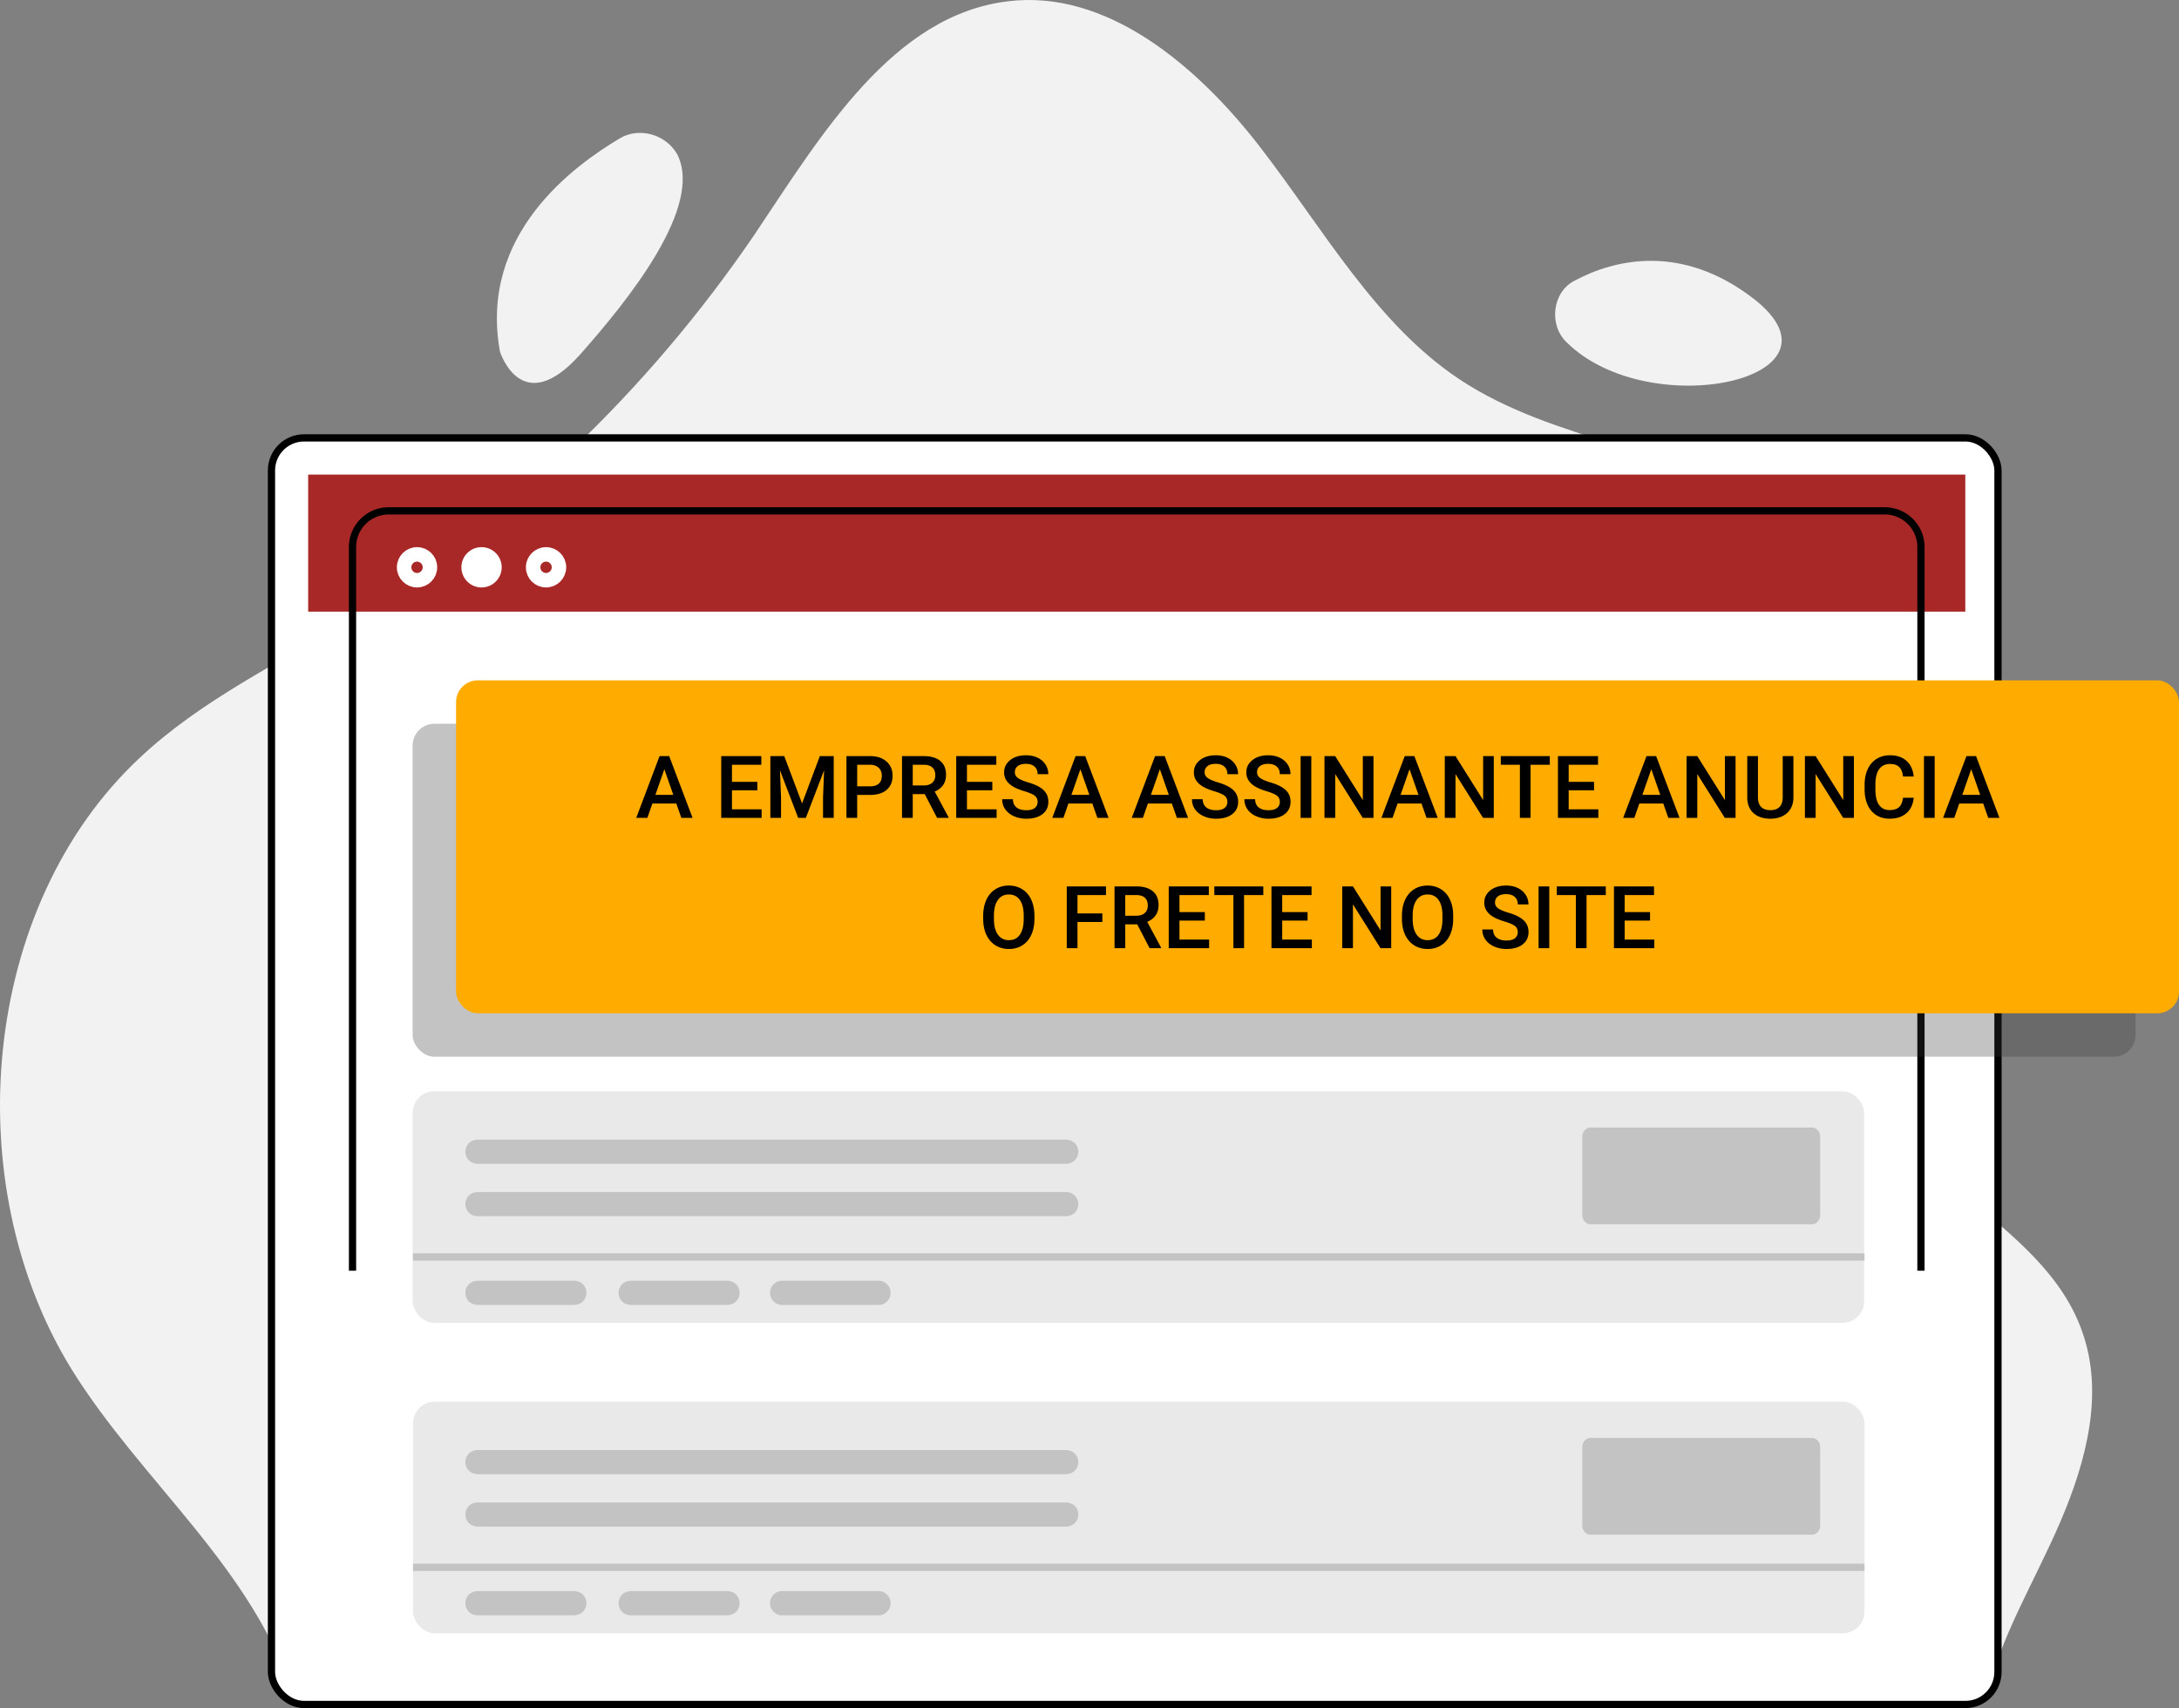
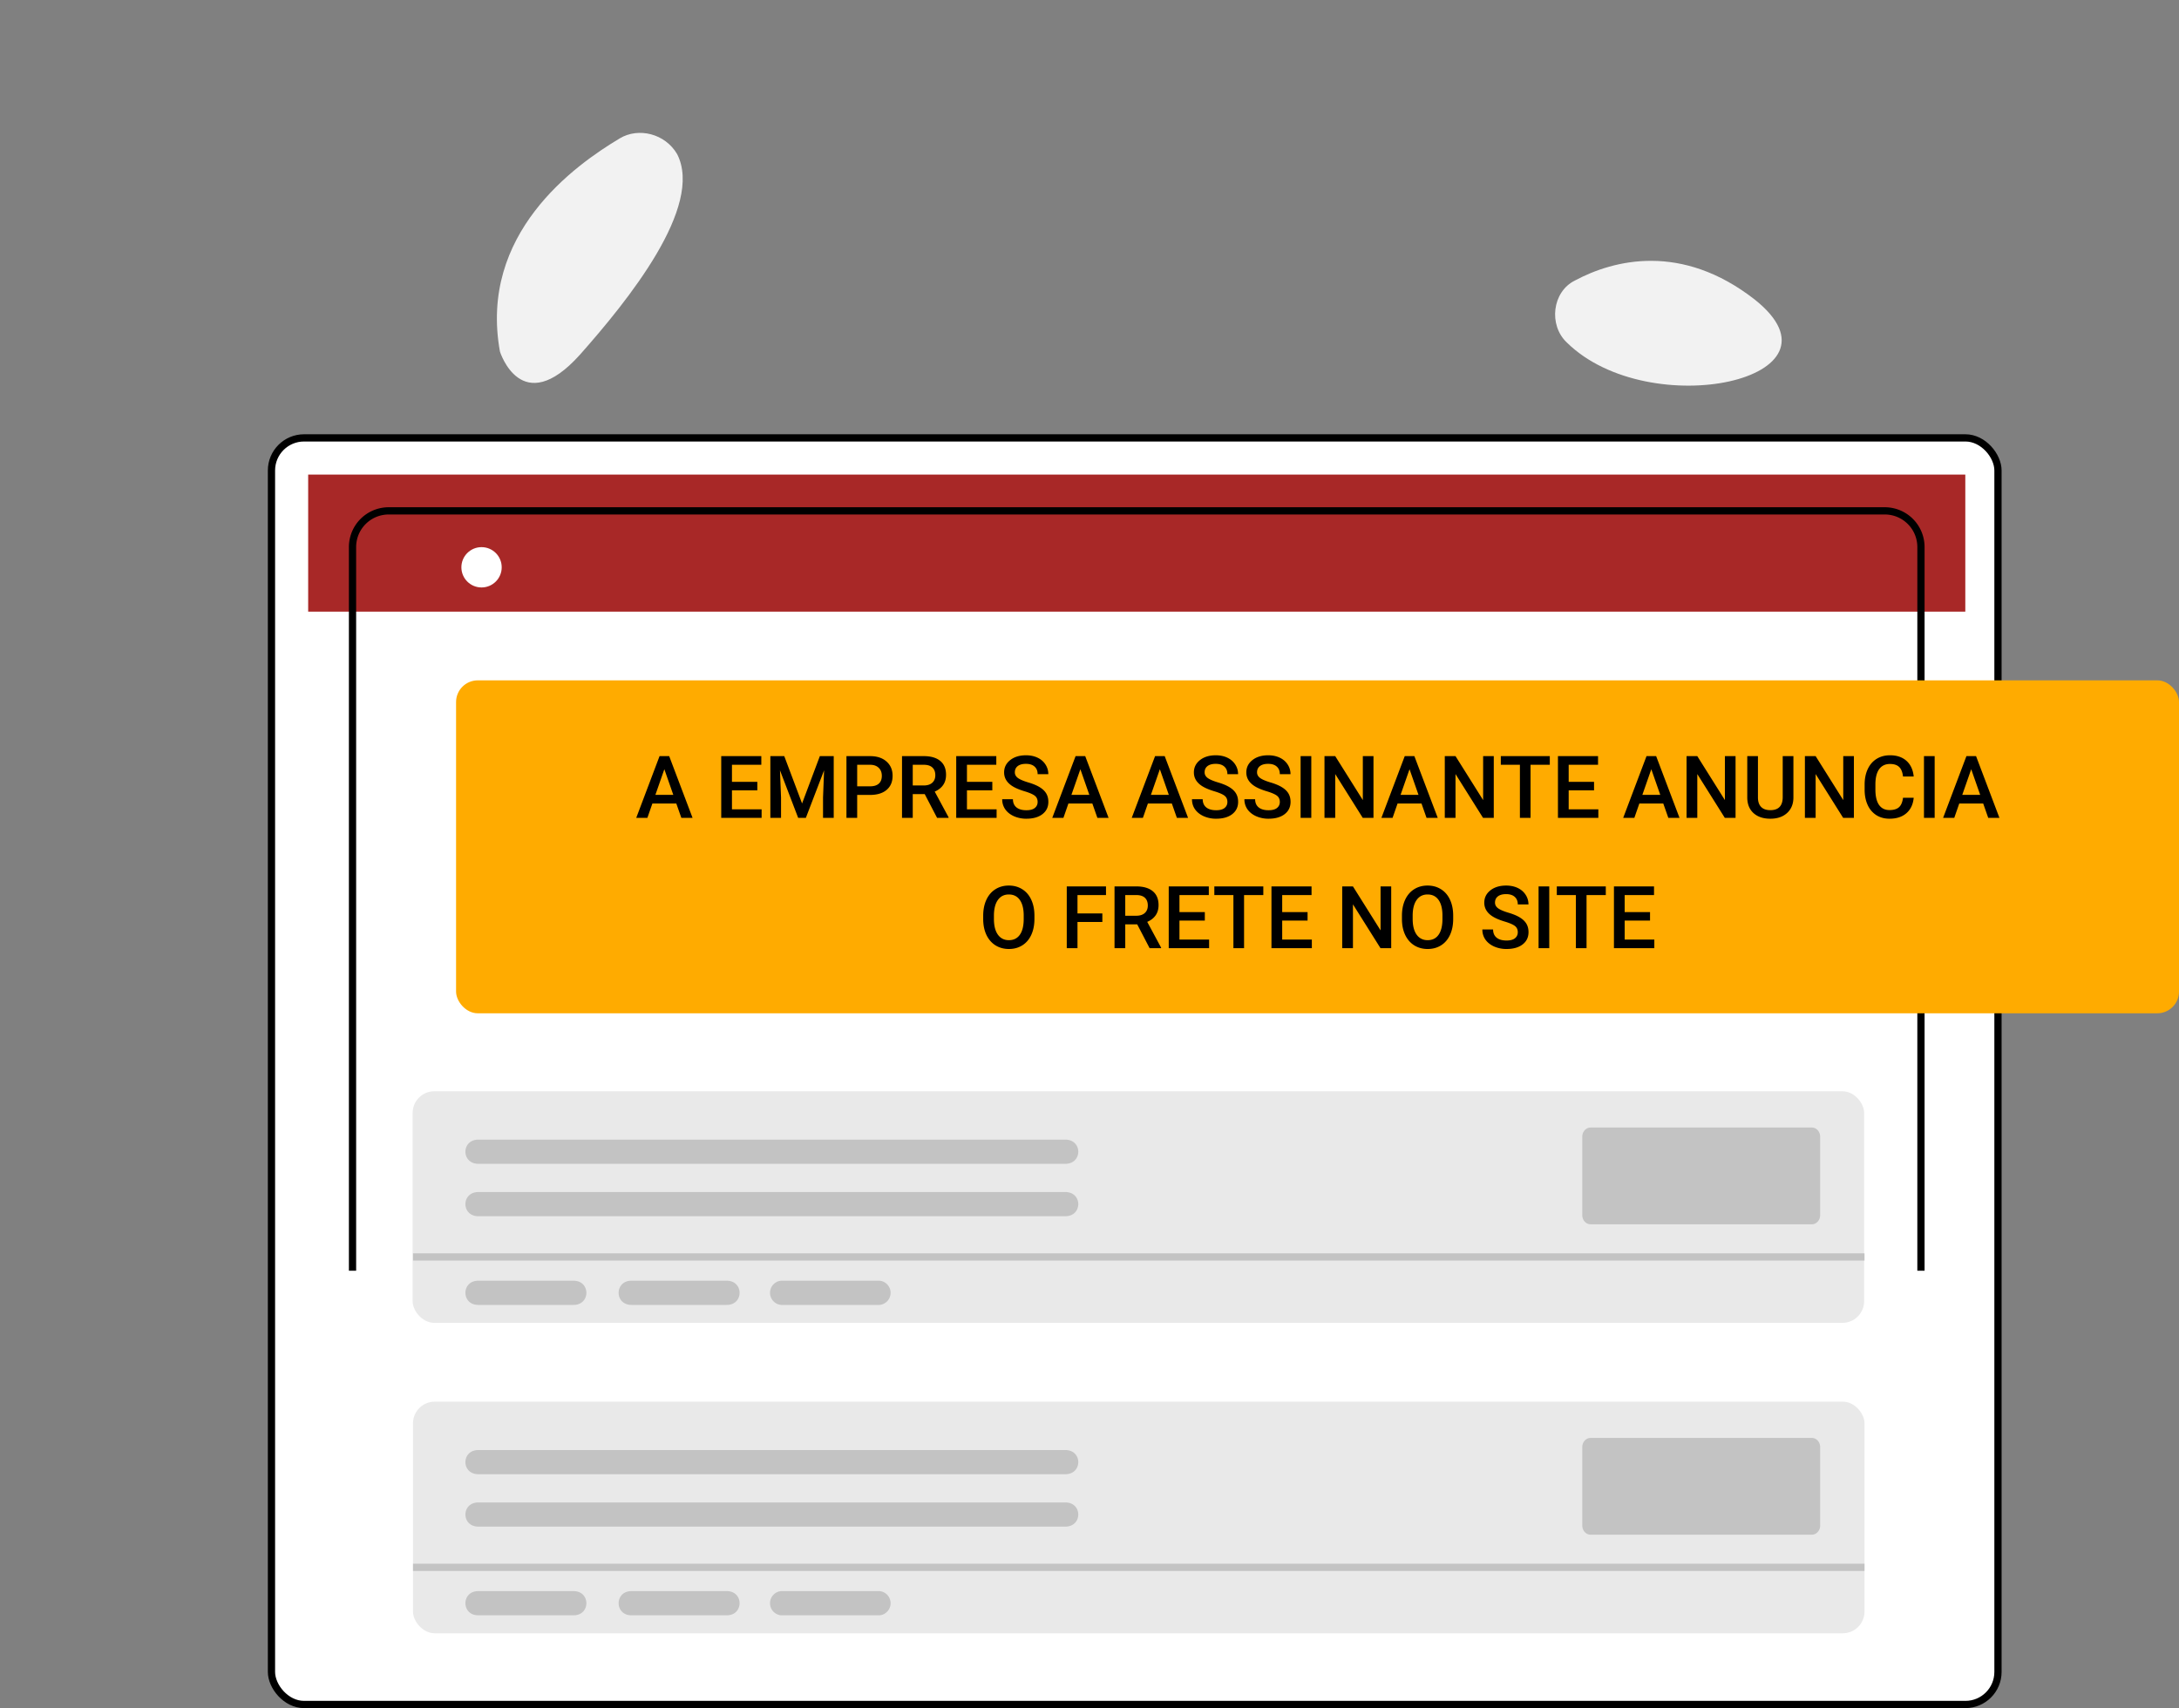
<svg xmlns="http://www.w3.org/2000/svg" width="301" height="236" fill="none" viewBox="0 0 301 236">
  <rect x="0" y="0" width="301" height="236" fill="#808080" stroke="none" />
-   <path fill="#F2F2F2" d="M274.26 235c1.963-8.744 6.78-16.422 10.348-24.74 3.568-8.318 6.066-17.702 3.033-26.233-5.531-15.995-27.653-21.541-30.151-38.176-1.427-8.744 3.39-17.062 5.531-25.806 4.817-18.342-2.855-39.456-18.019-49.48-13.202-8.745-30.15-9.384-43.352-18.129-11.597-7.678-18.911-20.9-27.653-32.204-8.742-11.304-21.23-21.754-34.789-20.048-15.878 1.92-25.691 18.341-34.968 32.204-14.807 21.754-34.075 40.096-56.019 53.32-9.812 5.97-20.516 11.09-28.901 18.981-21.944 20.474-25.334 58.65-9.456 84.457 9.634 15.569 25.155 27.512 30.686 45.214l233.71.64z" />
  <path fill="#F2F2F2" d="M85.628 19.109C79.368 22.847 66.114 32.3 69.06 48.572c0 0 2.946 9.454 11.046.44 6.628-7.476 17.121-20.449 13.44-27.704-1.657-2.859-5.34-3.738-7.917-2.2zM216.449 47.334c-2.577-2.419-2.025-7.036 1.104-8.575 5.339-2.858 14.728-5.277 24.854 2.639 13.807 10.993-14.544 17.15-25.958 5.936z" />
  <rect width="238.494" height="175" x="37.5" y="60.5" fill="#fff" stroke="#000" rx="4.5" />
  <path fill="#A82827" d="M42.57 65.57h228.911v18.937H42.57z" />
  <path stroke="#000" d="M265.354 175.57V75.582a5 5 0 0 0-5-5H53.696a5 5 0 0 0-5 5v99.988" />
-   <circle cx="57.608" cy="78.38" r="1.785" stroke="#fff" stroke-width="2" />
  <circle cx="66.519" cy="78.38" r="2.785" fill="#fff" />
-   <circle cx="75.43" cy="78.38" r="1.785" stroke="#fff" stroke-width="2" />
  <rect width="200.506" height="32" x="57.051" y="193.658" fill="#E9E9E9" rx="3" />
  <path fill="#C3C3C3" d="M147.156 203.684H66.085c-2.391 0-2.391-3.342 0-3.342h81.071c2.391 0 2.391 3.342 0 3.342zM147.156 210.924H66.085c-2.391 0-2.391-3.342 0-3.342h81.071c2.391 0 2.391 3.342 0 3.342zM79.23 223.177H66.062c-2.36 0-2.36-3.342 0-3.342H79.23c2.36 0 2.36 3.342 0 3.342zM100.395 223.177H87.227c-2.361 0-2.361-3.342 0-3.342h13.168c2.36 0 2.36 3.342 0 3.342zM121.5 223.177h-13.607a1.678 1.678 0 0 1 0-3.342H121.5a1.678 1.678 0 0 1 0 3.342zM250.282 212.038h-30.564c-.633 0-1.148-.566-1.148-1.266v-10.835c0-.699.513-1.266 1.148-1.266h30.564c.634 0 1.149.566 1.149 1.266v10.835c0 .698-.515 1.266-1.149 1.266z" />
  <path stroke="#C3C3C3" d="M57.051 216.551h200.506" />
  <rect width="200.506" height="32" x="57" y="150.772" fill="#E9E9E9" rx="3" />
  <path fill="#C3C3C3" d="M147.156 160.797H66.084c-2.39 0-2.39-3.341 0-3.341h81.072c2.391 0 2.391 3.341 0 3.341zM147.156 168.038H66.084c-2.39 0-2.39-3.342 0-3.342h81.072c2.391 0 2.391 3.342 0 3.342zM79.23 180.291H66.062c-2.36 0-2.36-3.342 0-3.342H79.23c2.36 0 2.36 3.342 0 3.342zM100.394 180.291H87.226c-2.36 0-2.36-3.342 0-3.342h13.168c2.361 0 2.361 3.342 0 3.342zM121.5 180.291h-13.607a1.678 1.678 0 0 1 0-3.342H121.5a1.678 1.678 0 0 1 0 3.342zM250.282 169.152h-30.564c-.634 0-1.148-.566-1.148-1.266v-10.835c0-.699.513-1.266 1.148-1.266h30.564c.634 0 1.148.566 1.148 1.266v10.835c0 .698-.514 1.266-1.148 1.266z" />
  <path stroke="#C3C3C3" d="M57.051 173.665h200.506" />
-   <rect width="238" height="46" x="57" y="100" fill="#363636" fill-opacity=".3" rx="3" />
  <rect width="238" height="46" x="63" y="94" fill="#FFAB00" rx="3" />
  <path fill="#000" d="M93.423 111.014H90.12L89.427 113h-1.54l3.222-8.531h1.33L95.668 113H94.12l-.698-1.986zm-2.888-1.196h2.472l-1.236-3.539-1.236 3.539zm14.08-.627h-3.504v2.625h4.096V113h-5.579v-8.531h5.538v1.195h-4.055v2.356h3.504v1.171zm3.72-4.722l2.461 6.539 2.455-6.539h1.917V113h-1.477v-2.812l.146-3.762-2.519 6.574h-1.061l-2.513-6.568.146 3.756V113h-1.476v-8.531h1.921zm10.073 5.361V113h-1.483v-8.531h3.264c.953 0 1.709.248 2.268.744.562.496.843 1.152.843 1.969 0 .836-.275 1.486-.826 1.951-.547.465-1.314.697-2.303.697h-1.763zm0-1.189h1.781c.527 0 .93-.123 1.207-.37.277-.25.416-.609.416-1.078 0-.461-.141-.828-.422-1.101-.281-.278-.668-.42-1.16-.428h-1.822v2.977zm9.328 1.072h-1.652V113h-1.483v-8.531h3c.984 0 1.744.22 2.279.662.536.441.803 1.08.803 1.916 0 .57-.139 1.049-.416 1.435-.273.383-.656.678-1.148.885l1.916 3.557V113h-1.588l-1.711-3.287zm-1.652-1.19h1.523c.5 0 .891-.125 1.172-.375.281-.253.422-.599.422-1.037 0-.457-.131-.81-.393-1.06-.258-.25-.644-.379-1.16-.387h-1.564v2.859zm10.992.668h-3.504v2.625h4.096V113h-5.579v-8.531h5.537v1.195h-4.054v2.356h3.504v1.171zm6.258 1.612c0-.375-.133-.664-.399-.867-.262-.204-.736-.409-1.424-.616-.687-.207-1.234-.437-1.64-.691-.778-.488-1.166-1.125-1.166-1.91 0-.688.279-1.254.838-1.699.562-.446 1.291-.668 2.185-.668.594 0 1.123.109 1.588.328.465.218.83.531 1.096.937.265.403.398.85.398 1.342h-1.476c0-.445-.141-.793-.422-1.043-.278-.254-.676-.381-1.196-.381-.484 0-.861.104-1.131.311-.265.207-.398.496-.398.867 0 .312.145.574.434.785.289.207.765.41 1.429.609.664.196 1.198.42 1.6.674.402.25.697.539.885.867.187.325.281.706.281 1.143 0 .711-.273 1.277-.82 1.699-.543.418-1.282.627-2.215.627a4.21 4.21 0 0 1-1.705-.34c-.516-.23-.918-.547-1.207-.949a2.37 2.37 0 0 1-.428-1.406h1.482c0 .484.161.859.481 1.125.32.265.779.398 1.377.398.515 0 .902-.103 1.16-.31.262-.211.393-.489.393-.832zm7.558.211h-3.305l-.691 1.986h-1.541l3.223-8.531h1.33l3.228 8.531h-1.547l-.697-1.986zm-2.889-1.196h2.473l-1.236-3.539-1.237 3.539zm13.87 1.196h-3.305l-.692 1.986h-1.541l3.223-8.531h1.33l3.229 8.531h-1.547l-.697-1.986zm-2.889-1.196h2.473l-1.237-3.539-1.236 3.539zm10.564.985c0-.375-.132-.664-.398-.867-.262-.204-.736-.409-1.424-.616-.687-.207-1.234-.437-1.641-.691-.777-.488-1.166-1.125-1.166-1.91 0-.688.28-1.254.838-1.699.563-.446 1.291-.668 2.186-.668.594 0 1.123.109 1.588.328.465.218.83.531 1.095.937.266.403.399.85.399 1.342h-1.477c0-.445-.14-.793-.422-1.043-.277-.254-.675-.381-1.195-.381-.484 0-.861.104-1.131.311-.265.207-.398.496-.398.867 0 .312.144.574.433.785.29.207.766.41 1.43.609.664.196 1.197.42 1.6.674.402.25.697.539.885.867.187.325.281.706.281 1.143 0 .711-.274 1.277-.821 1.699-.542.418-1.281.627-2.214.627a4.207 4.207 0 0 1-1.705-.34c-.516-.23-.918-.547-1.207-.949-.286-.402-.428-.871-.428-1.406h1.482c0 .484.16.859.481 1.125.32.265.779.398 1.377.398.515 0 .902-.103 1.16-.31.262-.211.392-.489.392-.832zm7.243 0c0-.375-.133-.664-.399-.867-.262-.204-.736-.409-1.424-.616-.687-.207-1.234-.437-1.64-.691-.778-.488-1.166-1.125-1.166-1.91 0-.688.279-1.254.838-1.699.562-.446 1.291-.668 2.185-.668.594 0 1.123.109 1.588.328.465.218.83.531 1.096.937.265.403.398.85.398 1.342h-1.476c0-.445-.141-.793-.422-1.043-.278-.254-.676-.381-1.196-.381-.484 0-.861.104-1.13.311-.266.207-.399.496-.399.867 0 .312.145.574.434.785.289.207.765.41 1.429.609.664.196 1.198.42 1.6.674.402.25.697.539.885.867.187.325.281.706.281 1.143 0 .711-.273 1.277-.82 1.699-.543.418-1.282.627-2.215.627a4.21 4.21 0 0 1-1.705-.34c-.516-.23-.918-.547-1.207-.949a2.37 2.37 0 0 1-.428-1.406h1.482c0 .484.161.859.481 1.125.32.265.779.398 1.377.398.515 0 .902-.103 1.16-.31.262-.211.393-.489.393-.832zm4.347 2.197h-1.476v-8.531h1.476V113zm8.59 0h-1.482l-3.803-6.053V113h-1.483v-8.531h1.483l3.814 6.076v-6.076h1.471V113zm6.633-1.986h-3.305l-.691 1.986h-1.541l3.222-8.531h1.33l3.229 8.531h-1.547l-.697-1.986zm-2.889-1.196h2.473l-1.236-3.539-1.237 3.539zM206.345 113h-1.482l-3.803-6.053V113h-1.482v-8.531h1.482l3.815 6.076v-6.076h1.47V113zm7.74-7.336h-2.66V113h-1.47v-7.336h-2.637v-1.195h6.767v1.195zm6.112 3.527h-3.504v2.625h4.096V113h-5.579v-8.531h5.538v1.195h-4.055v2.356h3.504v1.171zm9.562 1.823h-3.304l-.692 1.986h-1.541l3.223-8.531h1.33l3.228 8.531h-1.546l-.698-1.986zm-2.888-1.196h2.472l-1.236-3.539-1.236 3.539zM239.744 113h-1.483l-3.802-6.053V113h-1.483v-8.531h1.483l3.814 6.076v-6.076h1.471V113zm7.992-8.531v5.701c0 .906-.291 1.625-.873 2.156-.578.528-1.35.791-2.315.791-.976 0-1.752-.26-2.326-.779-.574-.524-.861-1.248-.861-2.174v-5.695h1.476v5.707c0 .57.145 1.006.434 1.306.289.301.715.452 1.277.452 1.141 0 1.711-.602 1.711-1.805v-5.66h1.477zm8.355 8.531h-1.482l-3.803-6.053V113h-1.482v-8.531h1.482l3.815 6.076v-6.076h1.47V113zm8.262-2.777c-.086.91-.422 1.621-1.008 2.132-.586.508-1.365.762-2.338.762-.679 0-1.279-.16-1.798-.48a3.2 3.2 0 0 1-1.196-1.377c-.281-.594-.428-1.283-.439-2.069v-.796c0-.805.142-1.514.427-2.127.286-.614.694-1.086 1.225-1.418.535-.332 1.152-.498 1.852-.498.941 0 1.699.255 2.273.767.574.512.908 1.235 1.002 2.168h-1.477c-.07-.613-.25-1.055-.539-1.324-.285-.274-.705-.41-1.259-.41-.645 0-1.141.236-1.489.709-.343.468-.519 1.158-.527 2.068v.756c0 .922.164 1.625.492 2.109.332.485.817.727 1.453.727.582 0 1.02-.131 1.313-.393.293-.261.478-.697.556-1.306h1.477zm2.895 2.777h-1.477v-8.531h1.477V113zm6.703-1.986h-3.305l-.691 1.986h-1.541l3.222-8.531h1.33l3.229 8.531h-1.547l-.697-1.986zm-2.889-1.196h2.473l-1.237-3.539-1.236 3.539zm-128.168 17.139c0 .836-.144 1.57-.434 2.203-.289.629-.703 1.113-1.242 1.453-.535.336-1.152.504-1.851.504-.692 0-1.309-.168-1.852-.504-.539-.34-.957-.822-1.254-1.447-.293-.625-.441-1.346-.445-2.162v-.481c0-.832.146-1.566.439-2.203.297-.636.713-1.123 1.248-1.459.54-.34 1.157-.509 1.852-.509.695 0 1.311.168 1.846.503.539.333.955.813 1.248 1.442.293.625.441 1.353.445 2.185v.475zm-1.482-.445c0-.946-.18-1.67-.539-2.174-.356-.504-.862-.756-1.518-.756-.641 0-1.143.252-1.506.756-.359.5-.543 1.209-.551 2.127v.492c0 .938.182 1.662.545 2.174.367.512.875.767 1.524.767.656 0 1.16-.25 1.511-.75.356-.5.534-1.23.534-2.191v-.445zm10.863.873h-3.434V131h-1.482v-8.531h5.42v1.195h-3.938v2.537h3.434v1.184zm4.816.328h-1.652V131h-1.482v-8.531h3c.984 0 1.744.22 2.279.662.535.441.803 1.08.803 1.916 0 .57-.139 1.049-.416 1.435-.274.383-.657.678-1.149.885l1.916 3.557V131h-1.588l-1.711-3.287zm-1.652-1.19h1.523c.5 0 .891-.125 1.172-.375.282-.253.422-.599.422-1.037 0-.457-.131-.81-.392-1.06-.258-.25-.645-.379-1.161-.387h-1.564v2.859zm10.992.668h-3.504v2.625h4.096V131h-5.578v-8.531h5.537v1.195h-4.055v2.356h3.504v1.171zm8.08-3.527h-2.66V131h-1.471v-7.336h-2.636v-1.195h6.767v1.195zm6.112 3.527h-3.504v2.625h4.095V131h-5.578v-8.531h5.537v1.195h-4.054v2.356h3.504v1.171zM192.177 131h-1.482l-3.803-6.053V131h-1.482v-8.531h1.482l3.815 6.076v-6.076h1.47V131zm8.561-4.043c0 .836-.145 1.57-.434 2.203-.289.629-.703 1.113-1.242 1.453-.535.336-1.152.504-1.852.504-.691 0-1.308-.168-1.851-.504-.539-.34-.957-.822-1.254-1.447-.293-.625-.441-1.346-.445-2.162v-.481c0-.832.146-1.566.439-2.203.297-.636.713-1.123 1.248-1.459.539-.34 1.156-.509 1.852-.509.695 0 1.31.168 1.845.503.54.333.956.813 1.249 1.442.292.625.441 1.353.445 2.185v.475zm-1.483-.445c0-.946-.179-1.67-.539-2.174-.355-.504-.861-.756-1.517-.756-.641 0-1.143.252-1.506.756-.359.5-.543 1.209-.551 2.127v.492c0 .938.182 1.662.545 2.174.367.512.875.767 1.523.767.657 0 1.161-.25 1.512-.75.356-.5.533-1.23.533-2.191v-.445zm10.407 2.291c0-.375-.133-.664-.399-.867-.262-.204-.736-.409-1.424-.616-.687-.207-1.234-.437-1.64-.691-.778-.488-1.166-1.125-1.166-1.91 0-.688.279-1.254.838-1.699.562-.446 1.291-.668 2.185-.668.594 0 1.123.109 1.588.328.465.218.83.531 1.096.937.265.403.398.85.398 1.342h-1.476c0-.445-.141-.793-.422-1.043-.278-.254-.676-.381-1.196-.381-.484 0-.861.104-1.13.311-.266.207-.399.496-.399.867 0 .312.145.574.434.785.289.207.765.41 1.429.609.665.196 1.198.42 1.6.674.402.25.697.539.885.867.187.325.281.706.281 1.143 0 .711-.273 1.277-.82 1.699-.543.418-1.281.627-2.215.627a4.21 4.21 0 0 1-1.705-.34c-.516-.23-.918-.547-1.207-.949a2.37 2.37 0 0 1-.428-1.406h1.482c0 .484.161.859.481 1.125.32.265.779.398 1.377.398.516 0 .902-.103 1.16-.31.262-.211.393-.489.393-.832zm4.347 2.197h-1.476v-8.531h1.476V131zm7.811-7.336h-2.66V131h-1.471v-7.336h-2.637v-1.195h6.768v1.195zm6.111 3.527h-3.504v2.625h4.096V131h-5.578v-8.531h5.537v1.195h-4.055v2.356h3.504v1.171z" />
</svg>